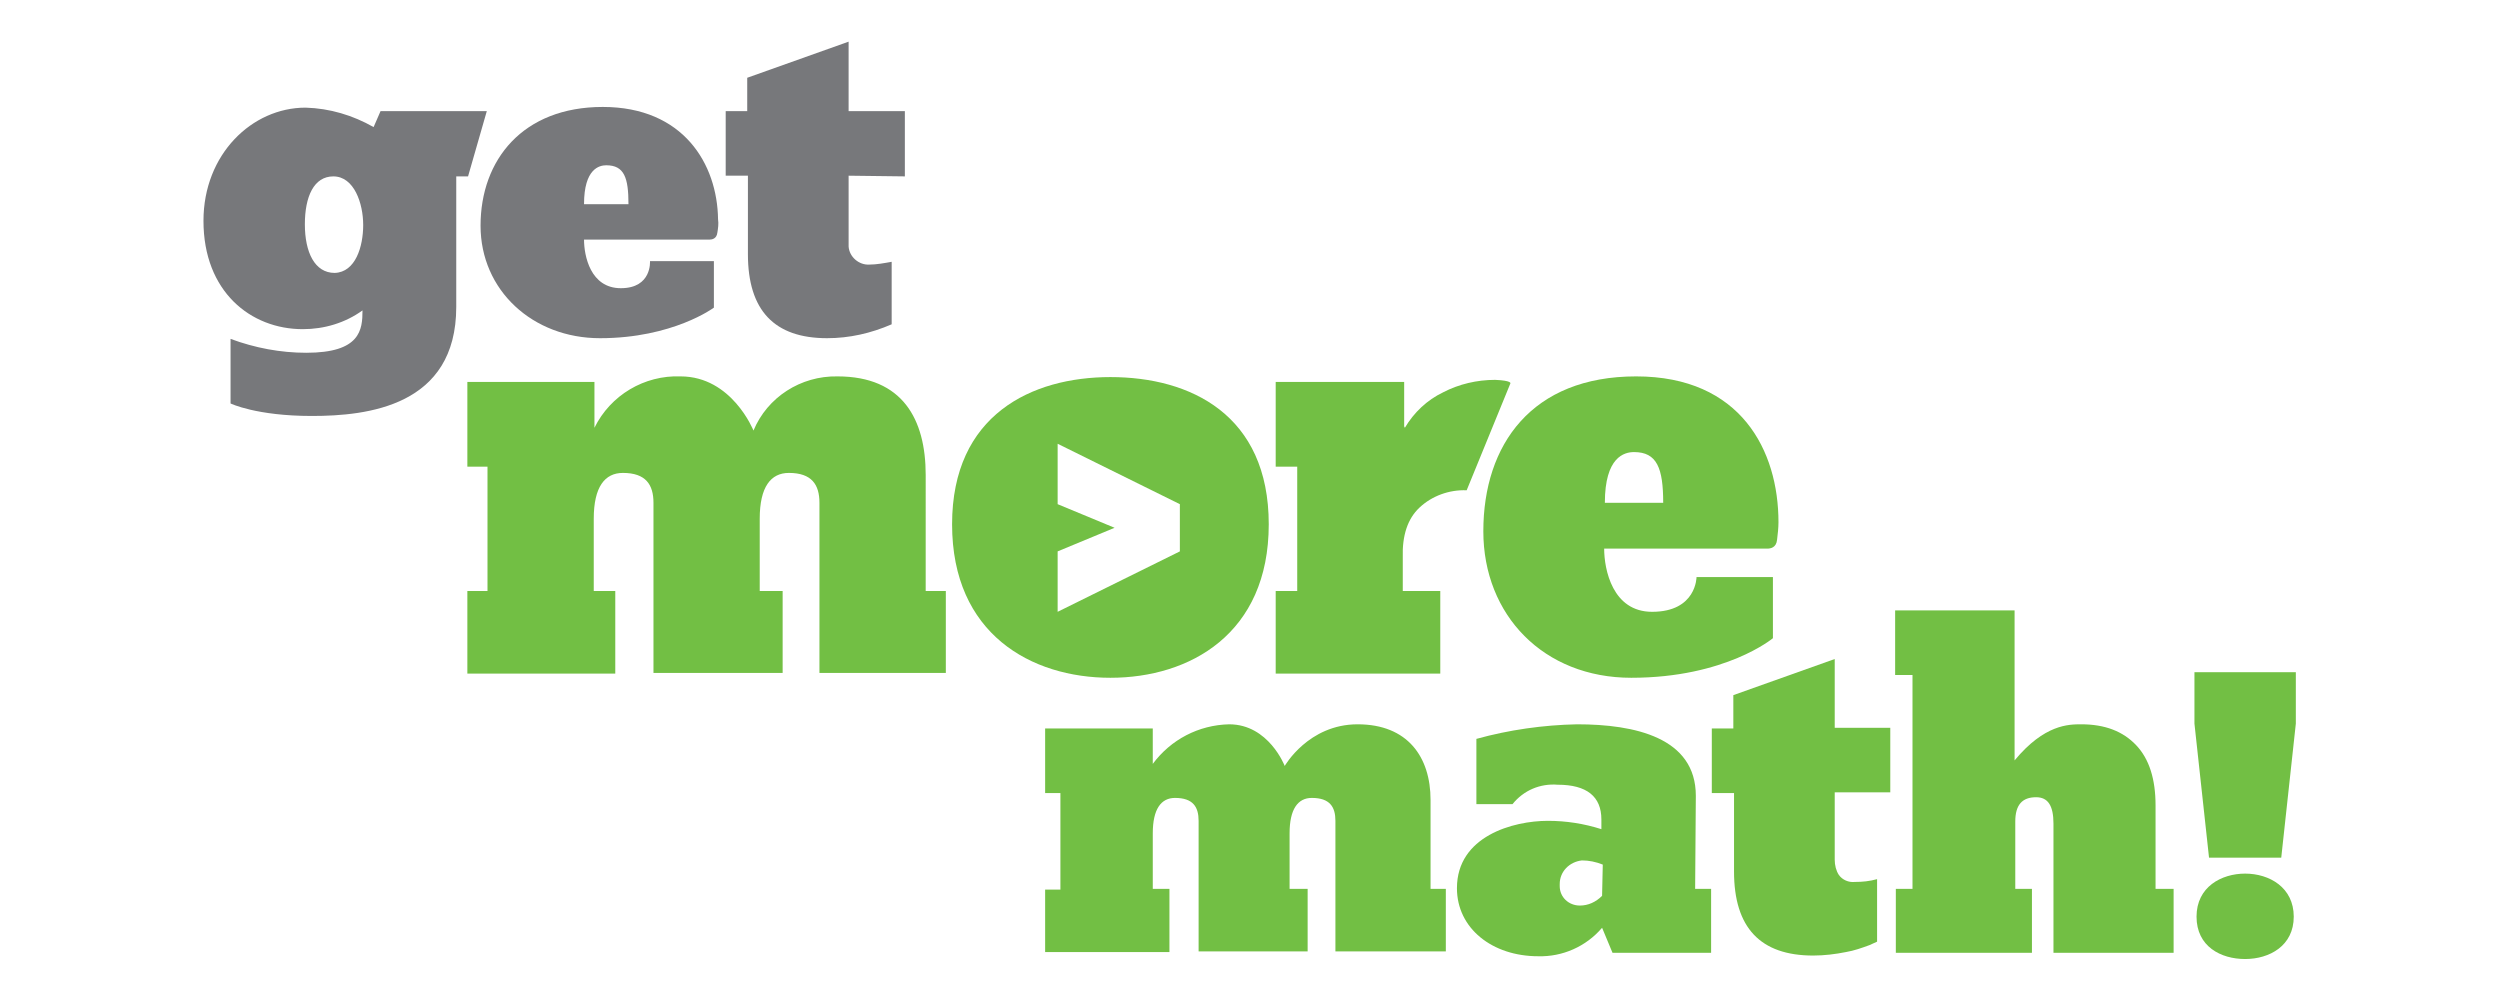
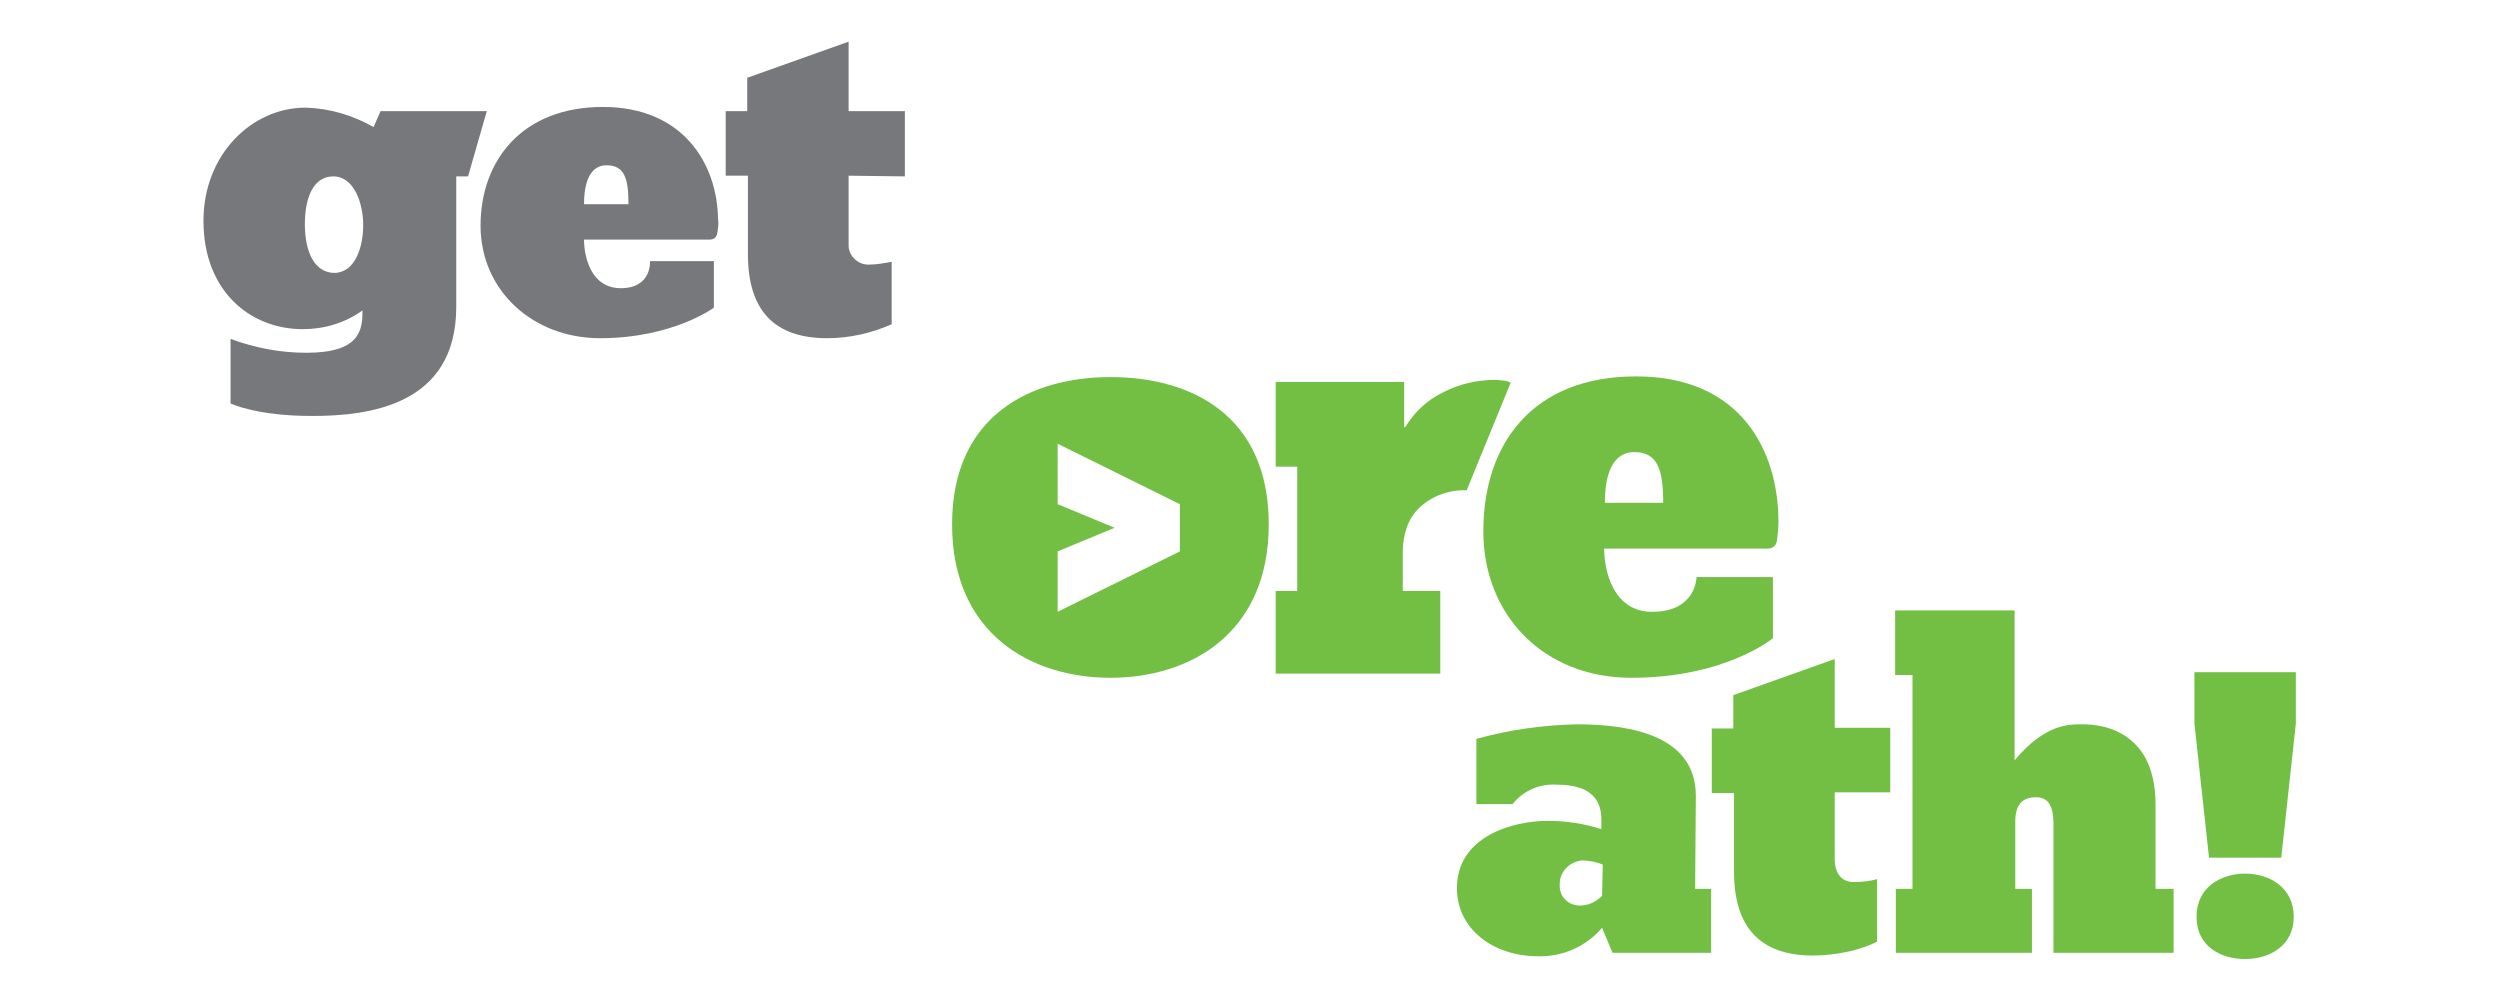
<svg xmlns="http://www.w3.org/2000/svg" version="1.1" id="Layer_1" x="0px" y="0px" viewBox="0 0 360 144.1" style="enable-background:new 0 0 360 144.1;" xml:space="preserve">
  <style type="text/css">
	.st0{fill:#72BF44;}
	.st1{fill:#77787B;}
	.st2{fill:none;}
</style>
  <title>gmm-2color</title>
  <g id="Artwork">
    <path class="st0" d="M204.4,73.1c1.8-1.7,4.3-2.6,6.8-2.5l6.3-15.4c0,0,0.2-0.4-2.2-0.5c-2.6,0-5.2,0.6-7.5,1.8   c-2.3,1.1-4.2,2.9-5.5,5.1l-0.1-0.2V55h-18.5v12.2h3.1v17.9h-3.1v11.9h23.7V85.1h-5.4v-4.8C201.9,77.1,202.7,74.7,204.4,73.1z" />
-     <path class="st0" d="M133.3,68.4c0-8-3.3-14.2-12.7-14.2c-5.3-0.1-10.1,3-12.1,7.8c0,0-3.1-7.8-10.5-7.8   c-5.2-0.2-10.1,2.7-12.4,7.4V55H67.3v12.2h2.9v17.9h-2.9v11.9h21.3V85.1h-3.1V74.7c0-4.6,1.6-6.6,4.2-6.6c3.3,0,4.4,1.7,4.4,4.3   v24.5h18.6V85.1h-3.3V74.7c0-4.6,1.6-6.6,4.2-6.6c3.3,0,4.4,1.7,4.4,4.3v24.5h18.2V85.1h-2.9V68.4z" />
    <path class="st0" d="M159.9,54.3c-11.3,0-22.8,5.4-22.8,21.2s11.4,22.1,22.8,22.1s22.8-6.3,22.8-22.1S171.4,54.3,159.9,54.3z    M169.9,79.4l-17.6,8.7v-8.7l8.2-3.4l-8.2-3.4v-8.7l17.6,8.7V79.4z" />
    <path class="st0" d="M235.6,54.2c-15,0-22,9.8-22,22.3c0,12.1,8.7,21.1,21.3,21.1c13.6,0,20.4-5.7,20.4-5.7v-8.8h-11c0,0,0,5-6.4,5   c-5.7,0-6.9-6.1-6.9-9.1h23.5c0.4,0,1.3-0.1,1.4-1.3c0.1-0.8,0.2-1.7,0.2-2.5C256.1,64.9,250.7,54.2,235.6,54.2z M231.1,72.4   c0-6.6,2.8-7.3,4.2-7.3c3.3,0,4.2,2.3,4.2,7.3H231.1z" />
-     <path class="st0" d="M206,115.2c0-6.2-3.3-10.9-10.5-10.9c-7.1,0-10.5,6-10.5,6s-2.3-6-8-6c-4.4,0.1-8.4,2.2-11,5.7v-5.1h-15.5v9.3   h2.2v13.9h-2.2v9h17.9V128H166v-8c0-3.5,1.2-5.1,3.2-5.1c2.6,0,3.4,1.3,3.4,3.3v18.8h15.7V128h-2.6v-8c0-3.5,1.2-5.1,3.2-5.1   c2.6,0,3.4,1.3,3.4,3.3v18.8h15.9V128H206V115.2z" />
-     <path class="st0" d="M264.2,94.9l-14.6,5.2v4.8h-3.1v9.3h3.2v11.3c0,8.1,3.8,12.1,11.4,12.1c1.6,0,3.2-0.2,4.7-0.5   c1.2-0.2,2.3-0.6,3.4-1l1.1-0.5v-9c-1.1,0.3-2.1,0.4-3.2,0.4c-0.9,0.1-1.8-0.3-2.3-1c-0.4-0.6-0.6-1.4-0.6-2.2v-9.7h8v-9.3h-8   L264.2,94.9z" />
+     <path class="st0" d="M264.2,94.9l-14.6,5.2v4.8h-3.1v9.3h3.2v11.3c0,8.1,3.8,12.1,11.4,12.1c1.6,0,3.2-0.2,4.7-0.5   c1.2-0.2,2.3-0.6,3.4-1l1.1-0.5v-9c-1.1,0.3-2.1,0.4-3.2,0.4c-0.9,0.1-1.8-0.3-2.3-1c-0.4-0.6-0.6-1.4-0.6-2.2v-9.7h8v-9.3h-8   z" />
    <path class="st0" d="M244.2,114.6c0-8.4-8.8-10.3-17.1-10.3c-4.9,0.1-9.8,0.8-14.5,2.1v9.4h5.2c1.6-2,4-3,6.5-2.8   c4.2,0,6.3,1.7,6.3,5v1.4c-2.5-0.8-5.1-1.2-7.7-1.2c-5,0-13.1,2.2-13.1,9.7c0,5.8,5.1,9.8,11.7,9.8c3.5,0.1,6.9-1.4,9.2-4.1   l1.5,3.6h14.2V128h-2.3L244.2,114.6z M230.7,129c-0.9,0.9-2,1.4-3.2,1.4c-1.6,0-2.9-1.2-2.9-2.8c0-0.1,0-0.2,0-0.3   c0-1.8,1.4-3.2,3.2-3.4c1,0,2,0.2,3,0.6L230.7,129z" />
    <path class="st0" d="M310.4,116c0-3.8-0.9-6.7-2.8-8.7s-4.5-3-7.9-3c-1.8,0-5.3,0-9.6,5.2V87.9h-17.2v9.3h2.5V128H273v9.2h19.6V128   h-2.4v-9.7c0-2.4,1-3.5,3-3.5c1.7,0,2.5,1.2,2.5,3.8v18.6H313V128h-2.6V116z" />
    <path class="st0" d="M323.3,125.8c-3.4,0-7,1.9-7,6.2c0,4.3,3.5,6.1,7,6.1s7-1.9,7-6.1S326.8,125.8,323.3,125.8z" />
    <polygon class="st0" points="316,96.8 316,104.2 318.1,123.5 328.5,123.5 330.6,104.2 330.6,96.8  " />
    <path class="st1" d="M130.3,25.4V16h-8.1V6l-14.6,5.2V16h-3.1v9.3h3.2v11.3c0,8.1,3.8,12.1,11.4,12.1c3.2,0,6.3-0.7,9.3-2v-9   c-1.1,0.2-2.2,0.4-3.2,0.4c-1.5,0.1-2.9-1.1-3-2.6c0-0.2,0-0.4,0-0.5v-9.7L130.3,25.4z" />
    <path class="st1" d="M86.8,15.4c-11.5,0-17.6,7.6-17.6,17.1c0,9.3,7.5,16.2,17.2,16.2c10.5,0,16.4-4.4,16.4-4.4v-6.7h-9.2   c0,0,0.3,3.9-4.2,3.9c-4.4,0-5.3-4.7-5.3-7h18.1c0.3,0,1-0.1,1.1-1c0.1-0.6,0.2-1.3,0.1-1.9C103.3,23.6,98.4,15.4,86.8,15.4z    M84.1,29.4c0-5.1,2.2-5.6,3.2-5.6c2.6,0,3.2,1.8,3.2,5.6H84.1z" />
    <path class="st1" d="M53.8,18.3c-3-1.7-6.3-2.7-9.8-2.8c-7.7,0-14.7,6.7-14.7,16.3c0,10.2,6.8,15.6,14.3,15.6   c3.1,0,6.1-0.9,8.6-2.7c0,2.8-0.3,6.1-8.1,6.1c-3.7,0-7.4-0.7-10.9-2v9.3c0,0,3.7,1.8,11.7,1.8s20.8-1.4,20.8-15.7V25.4h1.7   l2.7-9.4H54.8L53.8,18.3z M48.2,39.3c-2.9,0-4.3-3-4.3-7s1.3-6.9,4.1-6.9c3,0,4.3,3.9,4.3,7S51.2,39.2,48.2,39.3L48.2,39.3z" />
  </g>
  <g id="Slices">
-     <rect id="_Slice_" y="6" class="st2" width="360" height="131.1" />
-   </g>
+     </g>
</svg>